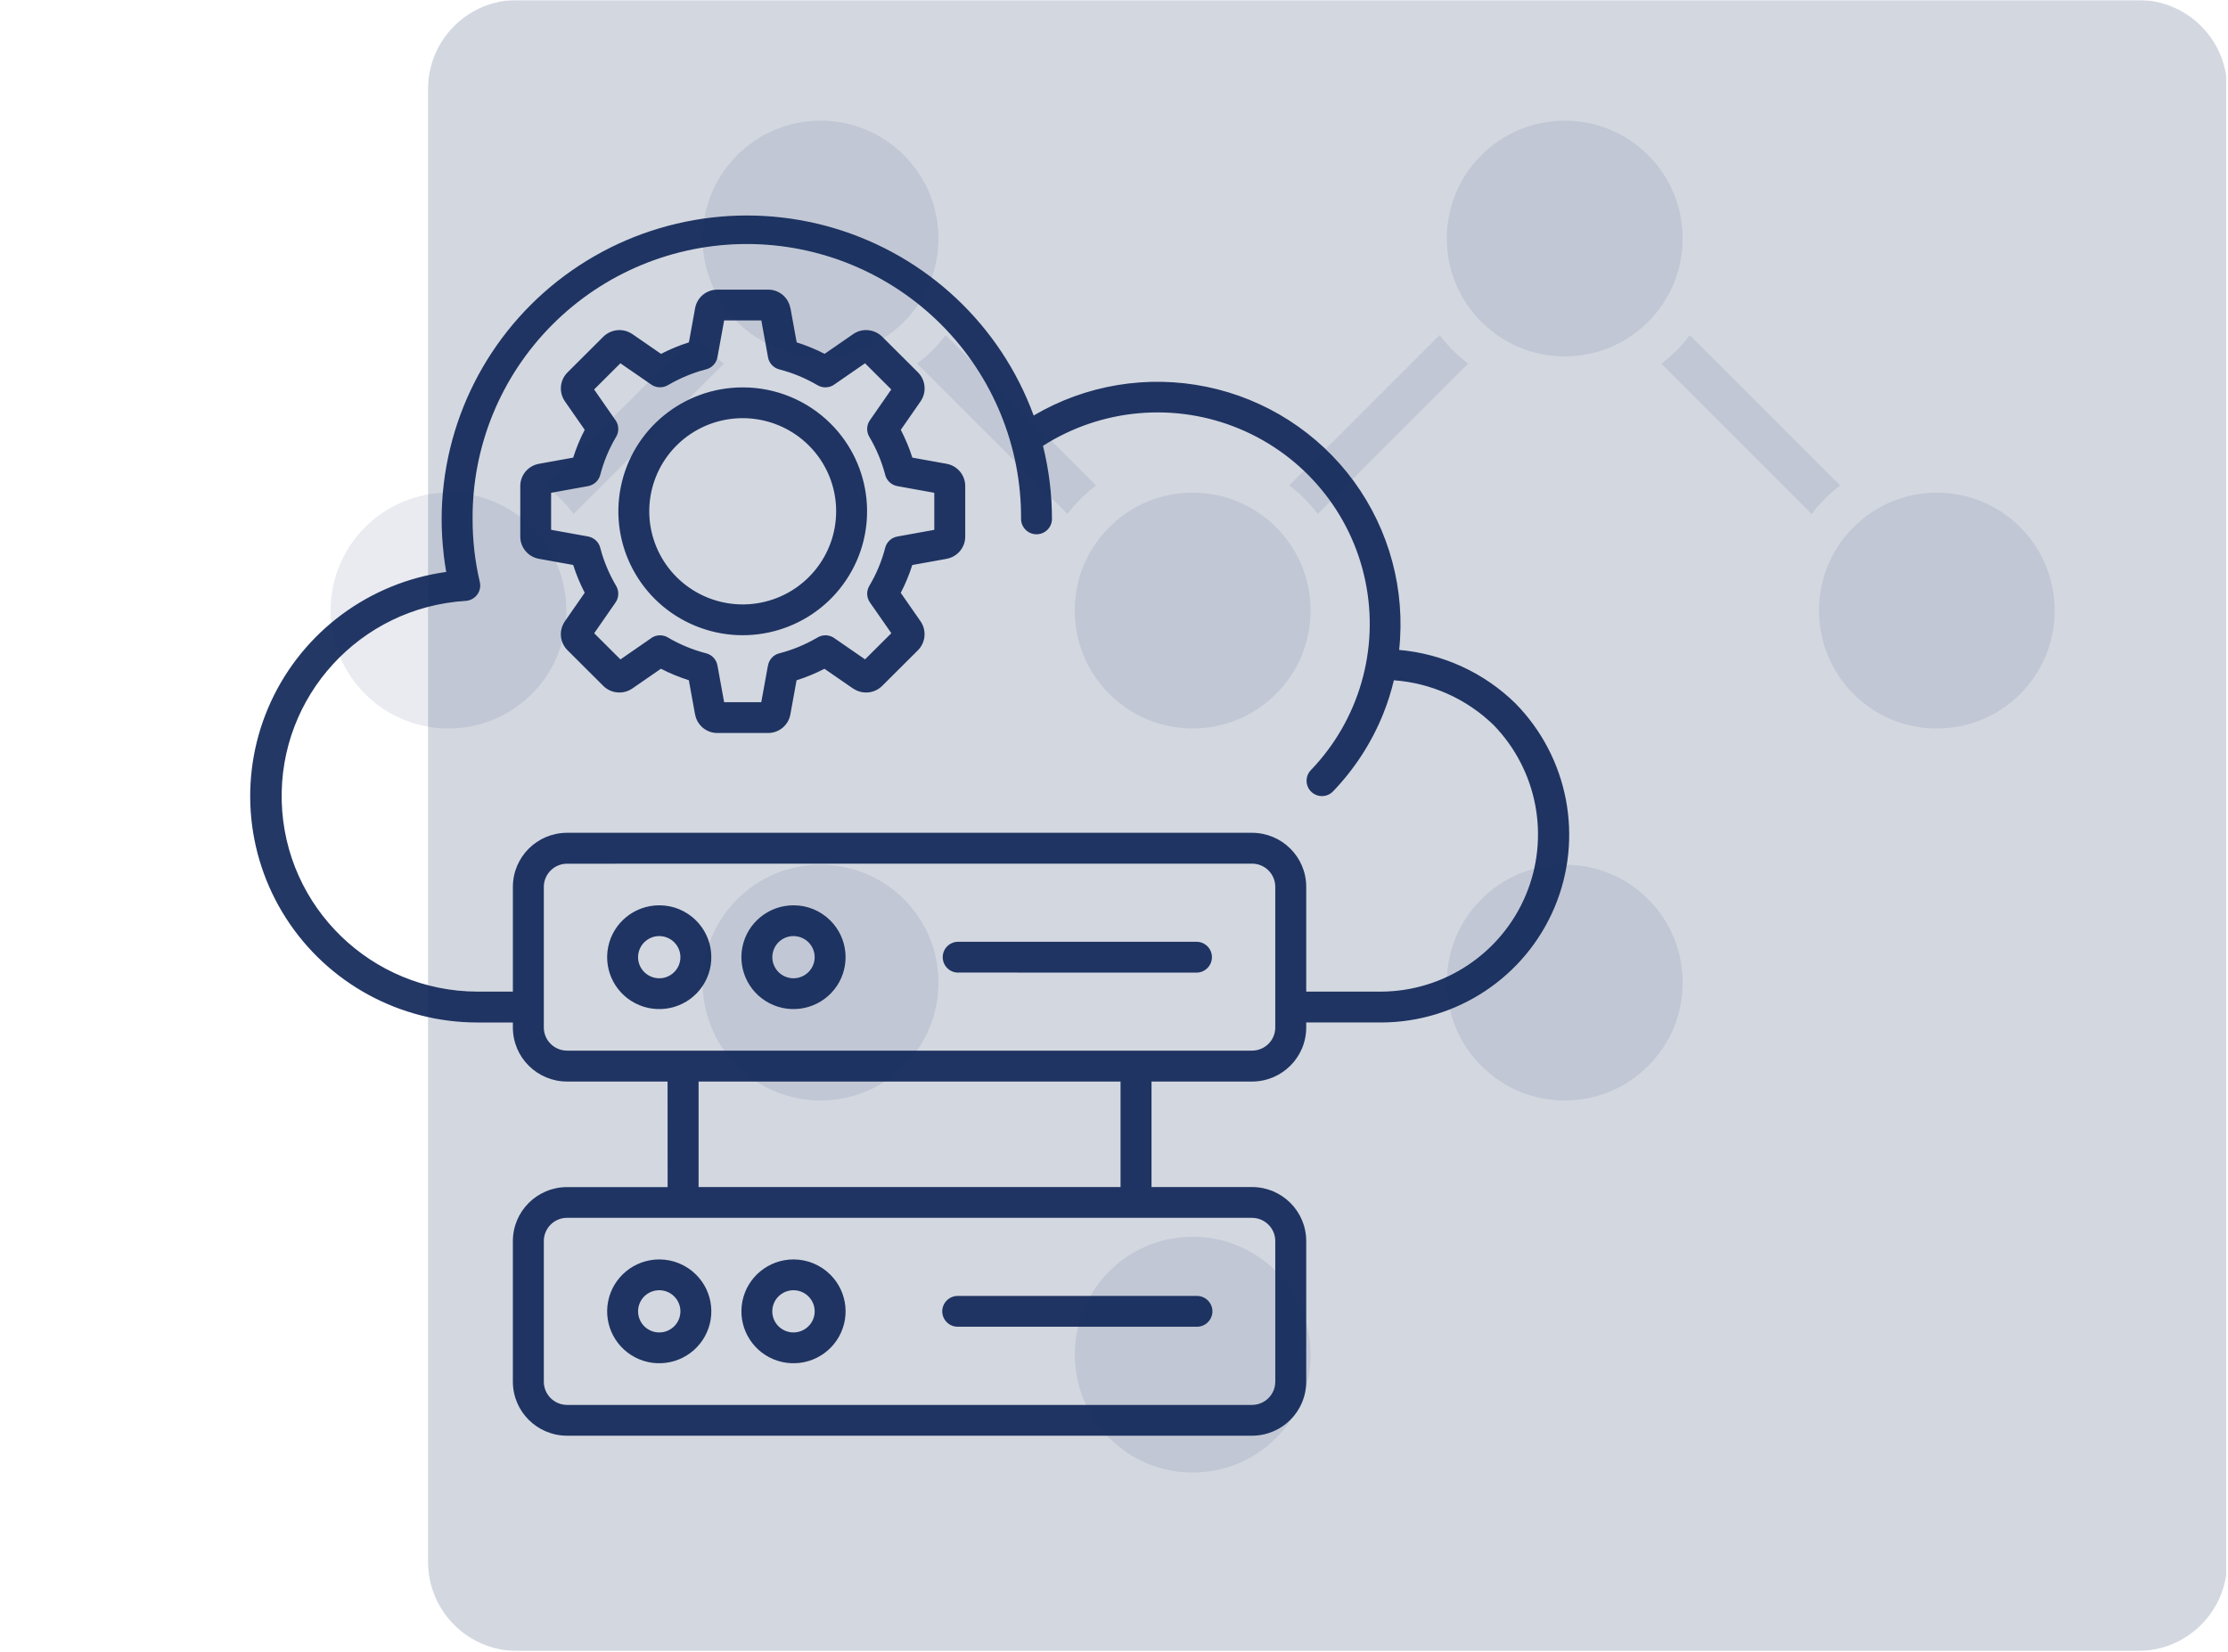
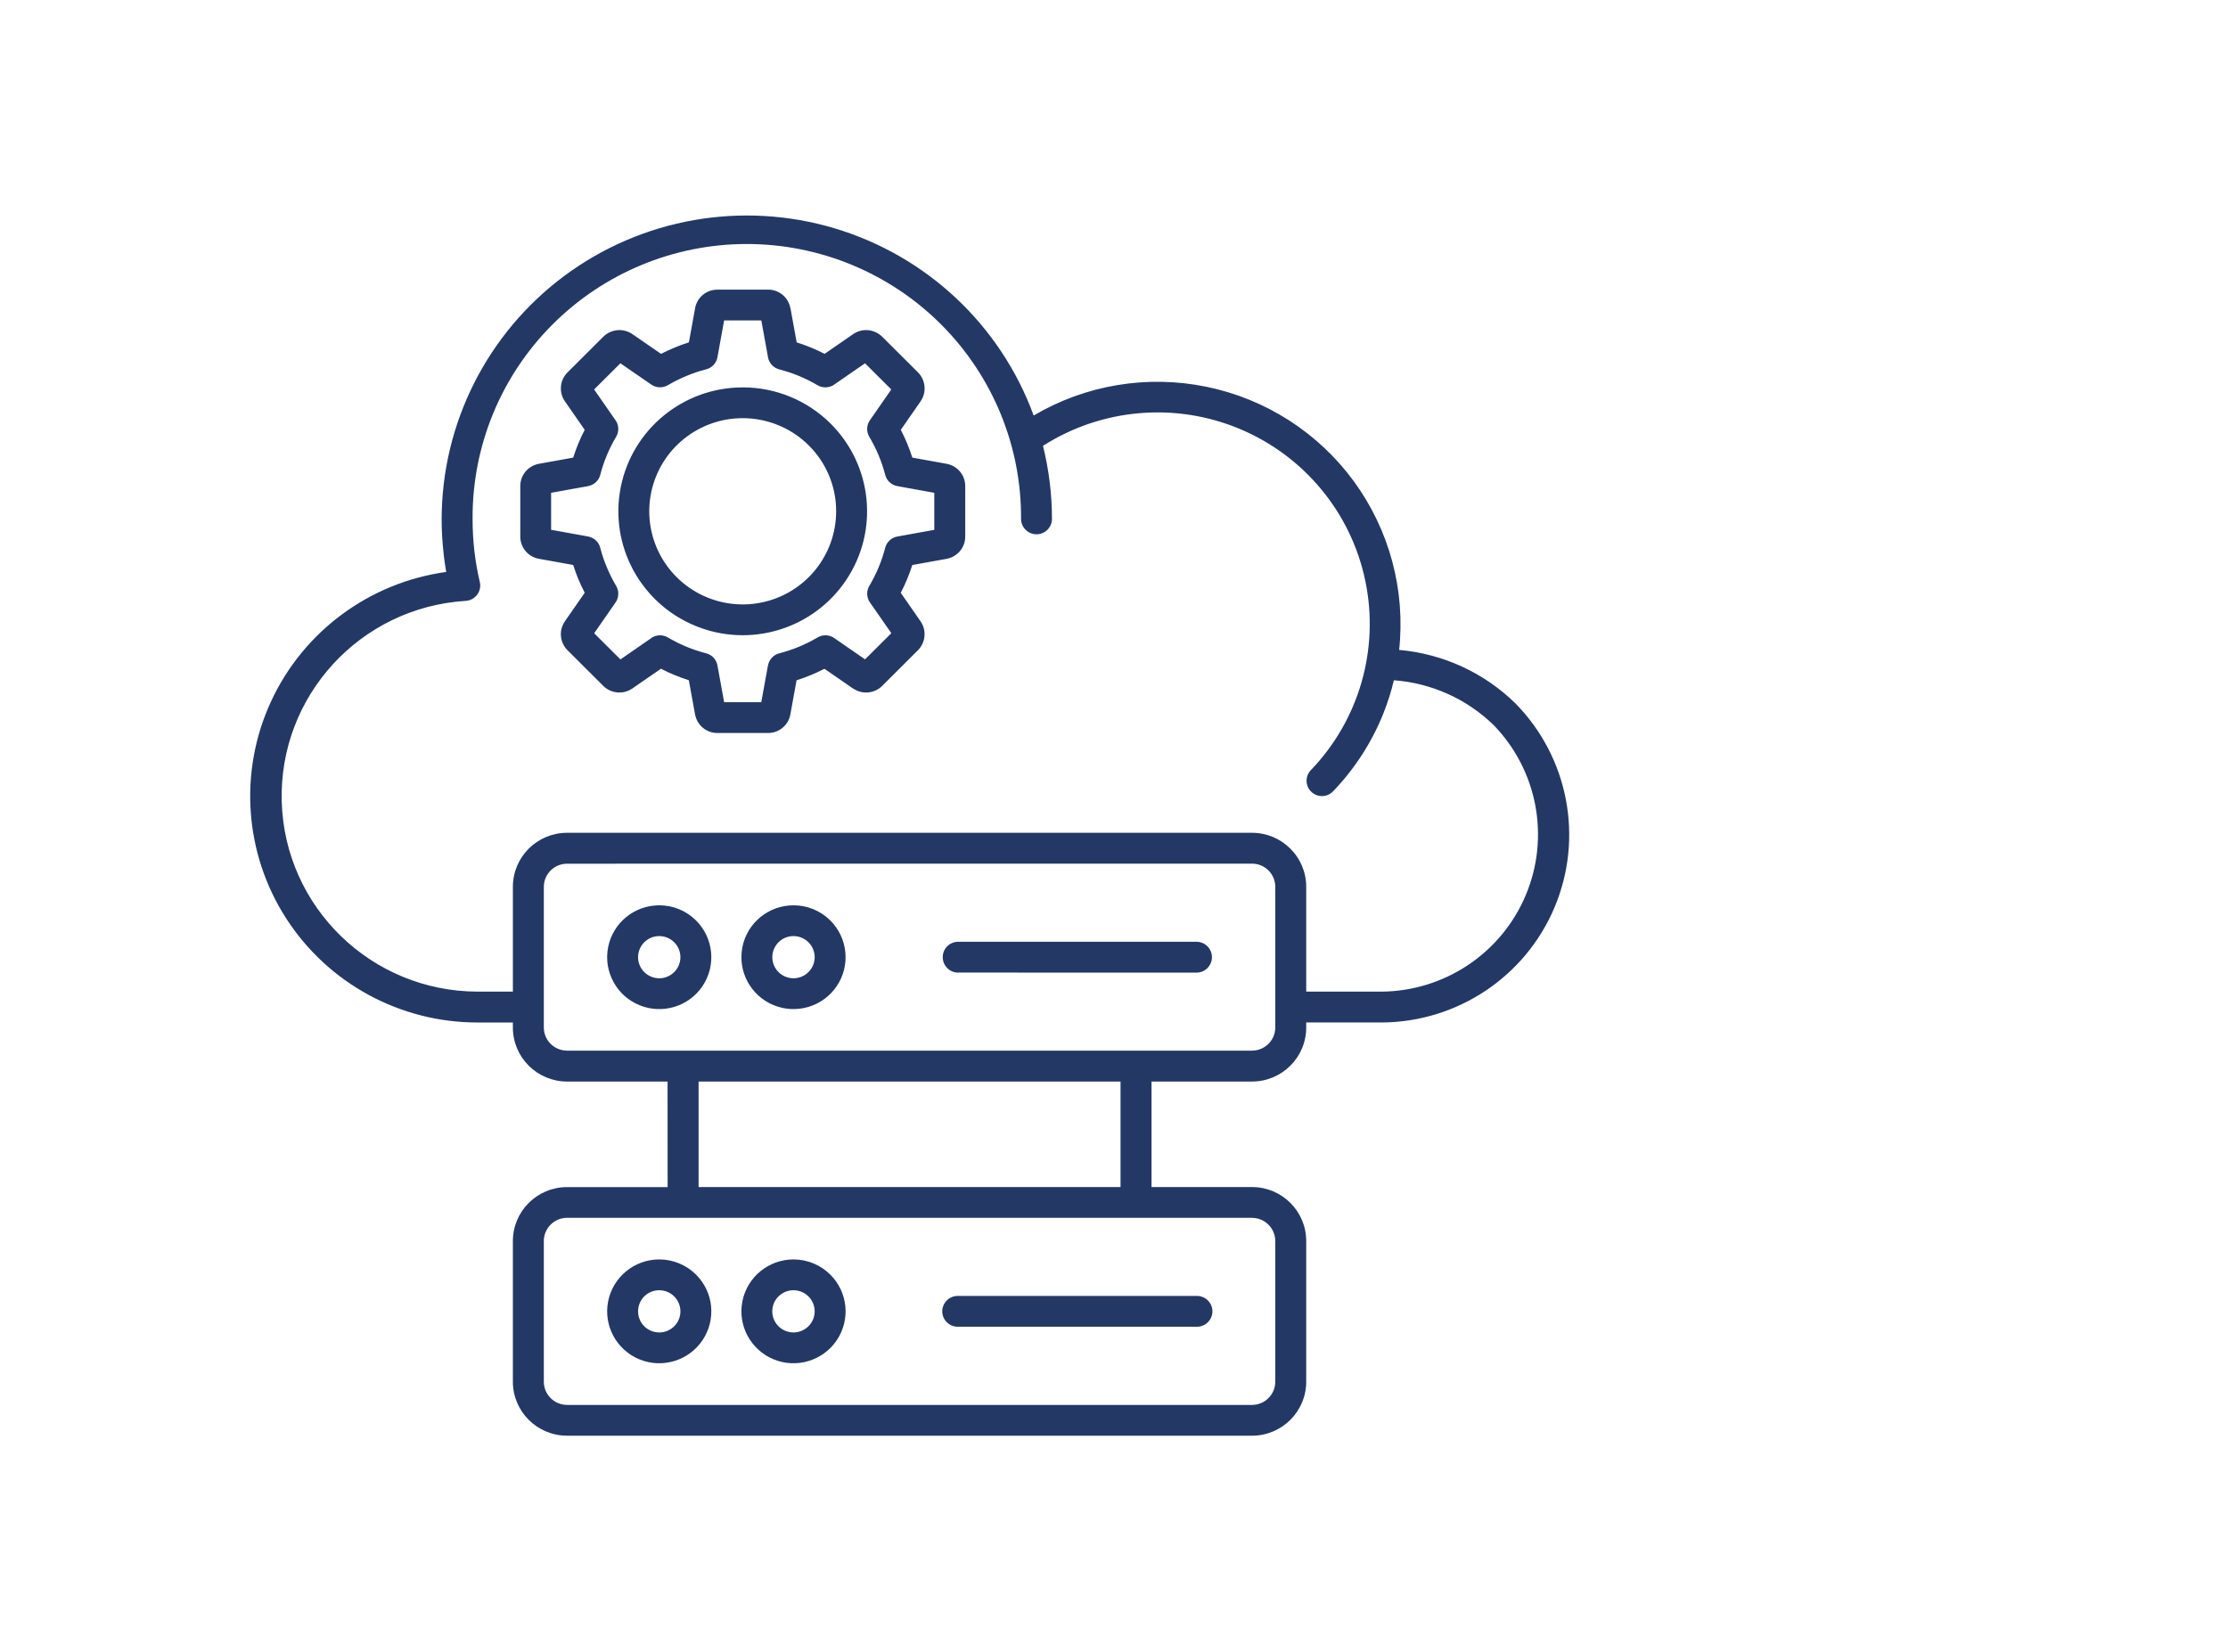
<svg xmlns="http://www.w3.org/2000/svg" width="1200" zoomAndPan="magnify" viewBox="0 0 900 667.5" height="890" preserveAspectRatio="xMidYMid meet" version="1.0">
  <defs>
    <filter x="0%" y="0%" width="100%" height="100%" id="a90fc08df9">
      <feColorMatrix values="0 0 0 0 1 0 0 0 0 1 0 0 0 0 1 0 0 0 1 0" color-interpolation-filters="sRGB" />
    </filter>
    <mask id="776f73a829">
      <g filter="url(#a90fc08df9)">
        <rect x="-90" width="1080" fill="#000000" y="-66.75" height="801" fill-opacity="0.09" />
      </g>
    </mask>
    <clipPath id="f44d87c7c8">
-       <rect x="0" width="699" y="0" height="549" />
-     </clipPath>
+       </clipPath>
    <clipPath id="138aa8a4f6">
      <path d="M 172 0 L 899.664 0 L 899.664 667 L 172 667 Z M 172 0 " clip-rule="nonzero" />
    </clipPath>
    <mask id="d374403215">
      <g filter="url(#a90fc08df9)">
-         <rect x="-90" width="1080" fill="#000000" y="-66.75" height="801" fill-opacity="0.18" />
-       </g>
+         </g>
    </mask>
    <clipPath id="2cc5bf050c">
      <path d="M 0.914 0 L 727.664 0 L 727.664 667 L 0.914 667 Z M 0.914 0 " clip-rule="nonzero" />
    </clipPath>
    <clipPath id="158df51479">
      <path d="M 36.887 0 L 691.691 0 C 711.559 0 727.664 16.105 727.664 35.973 L 727.664 631.027 C 727.664 650.895 711.559 667 691.691 667 L 36.887 667 C 17.02 667 0.914 650.895 0.914 631.027 L 0.914 35.973 C 0.914 16.105 17.02 0 36.887 0 Z M 36.887 0 " clip-rule="nonzero" />
    </clipPath>
    <clipPath id="e5999e5f57">
      <rect x="0" width="728" y="0" height="667" />
    </clipPath>
    <mask id="f6743c4643">
      <g filter="url(#a90fc08df9)">
        <rect x="-90" width="1080" fill="#000000" y="-66.75" height="801" fill-opacity="0.9" />
      </g>
    </mask>
    <clipPath id="0ca36505f3">
      <path d="M 2 1 L 535 1 L 535 494.363 L 2 494.363 Z M 2 1 " clip-rule="nonzero" />
    </clipPath>
    <clipPath id="75ba326f45">
      <rect x="0" width="537" y="0" height="495" />
    </clipPath>
  </defs>
  <g mask="url(#776f73a829)">
    <g transform="matrix(1, 0, 0, 1, 132, 47)">
      <g clip-path="url(#f44d87c7c8)">
        <path fill="#0b2254" d="M 466.418 383.656 C 475.418 392.656 487.371 397.613 500.094 397.613 C 512.82 397.613 524.773 392.664 533.762 383.664 C 542.762 374.664 547.711 362.711 547.711 349.984 C 547.711 337.262 542.762 325.305 533.762 316.309 C 524.762 307.309 512.801 302.355 500.082 302.355 C 487.359 302.355 475.406 307.309 466.406 316.309 C 457.406 325.309 452.457 337.25 452.457 349.973 C 452.461 362.711 457.418 374.672 466.418 383.66 Z M 466.418 383.656 " fill-opacity="1" fill-rule="nonzero" />
        <path fill="#0b2254" d="M 233.129 15.703 C 224.129 6.707 212.176 1.75 199.461 1.75 C 186.738 1.75 174.777 6.707 165.785 15.703 C 156.789 24.695 151.848 36.656 151.848 49.367 C 151.848 62.086 156.805 74.047 165.797 83.035 C 174.797 92.035 186.758 96.984 199.473 96.984 C 212.191 96.984 224.141 92.035 233.137 83.047 C 242.133 74.047 247.086 62.09 247.086 49.371 C 247.078 36.656 242.129 24.699 233.129 15.703 Z M 233.129 15.703 " fill-opacity="1" fill-rule="nonzero" />
        <path fill="#0b2254" d="M 304.57 154.477 C 306.516 152.531 308.594 150.777 310.738 149.121 L 250.012 88.395 C 248.352 90.539 246.605 92.617 244.656 94.562 C 242.711 96.512 240.633 98.266 238.488 99.918 L 299.215 160.648 C 300.871 158.508 302.625 156.418 304.57 154.477 Z M 304.57 154.477 " fill-opacity="1" fill-rule="nonzero" />
        <path fill="#0b2254" d="M 49.16 152.059 C 36.434 152.059 24.473 157.008 15.48 166.008 C 6.488 175.008 1.543 186.961 1.543 199.688 C 1.543 212.41 6.492 224.371 15.48 233.352 C 24.48 242.352 36.441 247.309 49.164 247.309 C 61.883 247.309 73.832 242.352 82.832 233.359 C 101.398 214.793 101.402 184.578 82.832 166 C 73.844 157 61.887 152.059 49.16 152.059 Z M 49.16 152.059 " fill-opacity="1" fill-rule="nonzero" />
        <path fill="#0b2254" d="M 154.27 94.562 C 152.32 92.617 150.566 90.539 148.914 88.395 L 88.199 149.109 C 90.344 150.762 92.422 152.516 94.367 154.465 C 96.328 156.422 98.066 158.508 99.723 160.633 L 160.438 99.918 C 158.293 98.266 156.215 96.516 154.27 94.562 Z M 154.27 94.562 " fill-opacity="1" fill-rule="nonzero" />
        <path fill="#0b2254" d="M 454.891 94.562 C 452.941 92.617 451.188 90.539 449.535 88.395 L 388.805 149.109 C 390.953 150.77 393.031 152.516 394.977 154.465 C 396.922 156.41 398.672 158.488 400.332 160.633 L 461.059 99.918 C 458.918 98.266 456.828 96.516 454.891 94.562 Z M 454.891 94.562 " fill-opacity="1" fill-rule="nonzero" />
-         <path fill="#0b2254" d="M 605.176 154.477 C 607.121 152.531 609.199 150.777 611.348 149.121 L 550.629 88.406 C 548.969 90.555 547.223 92.629 545.277 94.578 C 543.328 96.523 541.25 98.277 539.105 99.934 L 599.832 160.66 C 601.477 158.516 603.223 156.438 605.176 154.477 Z M 605.176 154.477 " fill-opacity="1" fill-rule="nonzero" />
+         <path fill="#0b2254" d="M 605.176 154.477 C 607.121 152.531 609.199 150.777 611.348 149.121 L 550.629 88.406 C 548.969 90.555 547.223 92.629 545.277 94.578 L 599.832 160.66 C 601.477 158.516 603.223 156.438 605.176 154.477 Z M 605.176 154.477 " fill-opacity="1" fill-rule="nonzero" />
        <path fill="#0b2254" d="M 684.07 166.02 C 675.07 157.02 663.109 152.062 650.383 152.062 C 637.66 152.062 625.707 157.02 616.707 166.016 C 598.141 184.586 598.156 214.809 616.715 233.367 C 625.711 242.367 637.668 247.316 650.391 247.316 C 663.117 247.316 675.07 242.367 684.07 233.379 C 702.633 214.801 702.633 184.582 684.07 166.02 Z M 684.07 166.02 " fill-opacity="1" fill-rule="nonzero" />
        <path fill="#0b2254" d="M 533.75 15.688 C 524.75 6.691 512.809 1.75 500.082 1.75 C 487.359 1.75 475.406 6.707 466.406 15.699 C 457.406 24.691 452.457 36.652 452.457 49.367 C 452.457 62.086 457.406 74.043 466.406 83.031 C 475.406 92.027 487.359 96.984 500.082 96.984 C 512.809 96.984 524.762 92.027 533.75 83.031 C 542.75 74.031 547.699 62.078 547.699 49.367 C 547.699 36.648 542.75 24.688 533.75 15.688 Z M 533.75 15.688 " fill-opacity="1" fill-rule="nonzero" />
        <path fill="#0b2254" d="M 349.773 152.059 C 337.055 152.059 325.094 157.016 316.094 166.016 C 307.102 175.008 302.145 186.969 302.145 199.68 C 302.145 212.398 307.094 224.359 316.094 233.348 C 325.094 242.34 337.047 247.297 349.773 247.297 C 362.492 247.297 374.438 242.348 383.441 233.359 C 392.438 224.359 397.395 212.406 397.395 199.684 C 397.395 186.957 392.438 174.996 383.441 165.996 C 374.441 157.004 362.5 152.059 349.773 152.059 Z M 349.773 152.059 " fill-opacity="1" fill-rule="nonzero" />
        <path fill="#0b2254" d="M 199.469 302.359 C 186.746 302.359 174.789 307.316 165.793 316.316 C 156.793 325.316 151.84 337.27 151.84 349.996 C 151.84 362.715 156.797 374.66 165.793 383.66 C 174.793 392.66 186.75 397.613 199.469 397.613 C 212.188 397.613 224.148 392.66 233.137 383.66 C 242.129 374.66 247.086 362.707 247.086 349.984 C 247.086 337.258 242.137 325.305 233.137 316.305 C 224.137 307.316 212.191 302.363 199.469 302.363 Z M 199.469 302.359 " fill-opacity="1" fill-rule="nonzero" />
        <path fill="#0b2254" d="M 349.773 452.68 C 337.047 452.68 325.094 457.629 316.094 466.617 C 297.523 485.184 297.531 515.398 316.094 533.973 C 325.094 542.969 337.055 547.926 349.773 547.926 C 362.492 547.926 374.453 542.969 383.449 533.973 C 402.023 515.402 402.023 485.195 383.449 466.617 C 374.457 457.637 362.496 452.68 349.773 452.68 Z M 349.773 452.68 " fill-opacity="1" fill-rule="nonzero" />
      </g>
    </g>
  </g>
  <g clip-path="url(#138aa8a4f6)">
    <g mask="url(#d374403215)">
      <g transform="matrix(1, 0, 0, 1, 172, 0)">
        <g clip-path="url(#e5999e5f57)">
          <g clip-path="url(#2cc5bf050c)">
            <g clip-path="url(#158df51479)">
              <path fill="#0b2254" d="M 0.914 0 L 727.273 0 L 727.273 667 L 0.914 667 Z M 0.914 0 " fill-opacity="1" fill-rule="nonzero" />
            </g>
          </g>
        </g>
      </g>
    </g>
  </g>
  <g mask="url(#f6743c4643)">
    <g transform="matrix(1, 0, 0, 1, 99, 86)">
      <g clip-path="url(#75ba326f45)">
        <g clip-path="url(#0ca36505f3)">
          <path fill="#0b2254" d="M 318.582 81.855 C 339.578 69.488 364.465 65.348 388.387 70.273 C 412.285 75.18 433.5 88.797 447.891 108.457 C 462.254 128.117 468.777 152.418 466.188 176.582 C 483.891 178.141 500.52 185.777 513.191 198.215 C 534.562 219.996 540.781 252.422 528.984 280.531 C 517.168 308.645 489.621 326.988 459.047 327.098 L 428.645 327.098 L 428.645 329.156 C 428.625 341.195 418.852 350.941 406.77 350.961 L 366.156 350.961 L 366.156 393.586 L 406.789 393.586 L 406.77 393.586 C 418.852 393.609 428.625 403.352 428.645 415.371 L 428.645 472.266 C 428.625 484.285 418.852 494.027 406.77 494.051 L 130.051 494.051 C 117.973 494.027 108.195 484.285 108.176 472.266 L 108.176 415.391 C 108.195 403.375 117.973 393.629 130.051 393.609 L 170.688 393.609 L 170.664 350.961 L 130.051 350.961 C 117.973 350.941 108.195 341.199 108.176 329.16 L 108.176 327.102 L 93.809 327.102 C 62.508 327.102 33.406 311.207 16.539 284.957 C -0.332 258.688 -2.594 225.672 10.496 197.363 C 23.609 169.055 50.277 149.352 81.246 145.082 C 80.852 142.762 80.5 140.398 80.215 138.012 L 80.238 137.992 C 79.688 133.285 79.402 128.535 79.402 123.805 C 79.445 84.988 97.898 48.492 129.133 25.332 C 160.387 2.191 200.758 -4.898 238.055 6.223 C 275.352 17.344 305.184 45.387 318.531 81.836 Z M 201.023 70.516 C 177.062 70.516 156.438 87.375 151.758 110.797 C 147.078 134.223 159.664 157.691 181.805 166.82 C 203.949 175.973 229.473 168.246 242.781 148.387 C 256.117 128.531 253.48 102.062 236.547 85.164 C 227.121 75.77 214.359 70.496 201.027 70.516 Z M 227.715 93.984 L 227.715 93.965 C 214.973 81.289 195.031 79.316 180.047 89.277 C 165.07 99.262 159.25 118.375 166.145 134.969 C 173.043 151.539 190.723 160.977 208.383 157.473 C 226.043 153.973 238.762 138.516 238.762 120.562 C 238.785 110.602 234.809 101.012 227.711 93.961 Z M 211.238 58.32 L 208.539 43.457 L 193.516 43.457 L 190.812 58.32 C 190.375 60.773 188.484 62.723 186.047 63.27 C 183.41 63.949 180.816 64.824 178.312 65.875 C 175.723 66.949 173.219 68.195 170.801 69.617 C 168.582 70.91 165.816 70.734 163.797 69.18 L 151.605 60.773 L 140.996 71.348 L 149.629 83.781 L 149.648 83.781 C 151.035 85.754 151.121 88.379 149.891 90.461 C 147.035 95.254 144.883 100.422 143.477 105.828 C 142.863 108.191 140.953 109.965 138.535 110.406 L 123.621 113.098 L 123.621 128.051 L 138.535 130.742 C 141.02 131.203 142.973 133.062 143.523 135.516 C 144.203 138.141 145.082 140.703 146.137 143.223 C 147.211 145.805 148.465 148.301 149.891 150.707 C 151.188 152.898 151.012 155.68 149.453 157.691 L 141.02 169.844 L 151.625 180.418 L 164.102 171.793 L 164.082 171.77 C 166.078 170.41 168.695 170.301 170.801 171.551 C 173.195 172.973 175.723 174.223 178.312 175.293 C 180.883 176.367 183.52 177.242 186.223 177.941 C 188.594 178.535 190.375 180.461 190.812 182.848 L 193.516 197.711 L 208.516 197.711 L 211.219 182.848 L 211.238 182.848 C 211.68 180.395 213.566 178.426 216.008 177.898 C 221.363 176.5 226.484 174.352 231.25 171.551 C 233.445 170.238 236.238 170.41 238.258 171.988 L 250.445 180.395 L 261.055 169.82 L 252.402 157.387 C 251.02 155.395 250.93 152.789 252.16 150.707 C 253.59 148.301 254.84 145.805 255.918 143.223 C 256.992 140.66 257.871 138.012 258.574 135.316 C 259.168 132.977 261.102 131.18 263.496 130.766 L 278.406 128.07 L 278.406 113.098 L 263.496 110.402 C 261.035 109.965 259.059 108.082 258.531 105.652 C 257.828 103.027 256.973 100.465 255.918 97.969 C 254.84 95.387 253.59 92.891 252.16 90.48 C 250.844 88.293 251.039 85.512 252.598 83.5 L 261.035 71.348 L 250.426 60.773 L 237.949 69.398 L 237.969 69.398 C 235.973 70.777 233.336 70.867 231.25 69.641 C 228.832 68.219 226.328 66.969 223.738 65.898 C 221.168 64.824 218.512 63.949 215.809 63.246 C 213.457 62.633 211.656 60.73 211.238 58.344 Z M 220.266 38.531 C 219.5 34.176 215.723 31 211.281 31.023 L 190.77 31.023 C 186.332 31.023 182.555 34.176 181.785 38.531 L 179.281 52.324 C 177.305 52.938 175.391 53.637 173.547 54.402 C 171.703 55.168 169.859 56.023 168.012 56.965 L 156.438 48.973 L 156.414 48.973 C 154.656 47.77 152.527 47.199 150.418 47.398 C 148.266 47.594 146.266 48.516 144.73 50.023 L 130.234 64.473 C 127.113 67.605 126.676 72.484 129.18 76.121 L 137.195 87.656 C 136.25 89.453 135.395 91.293 134.625 93.176 C 133.836 95.059 133.152 96.961 132.539 98.887 L 118.703 101.383 C 114.352 102.172 111.168 105.938 111.168 110.359 L 111.168 130.809 C 111.168 135.207 114.352 138.996 118.703 139.762 L 132.539 142.258 C 133.176 144.227 133.855 146.133 134.625 147.973 C 135.395 149.809 136.25 151.648 137.195 153.488 L 129.18 165.027 L 129.18 165.047 C 126.676 168.684 127.113 173.562 130.234 176.695 L 144.73 191.145 C 147.871 194.23 152.77 194.668 156.414 192.172 L 167.992 184.18 C 169.793 185.121 171.637 185.977 173.527 186.742 C 175.414 187.531 177.328 188.211 179.258 188.824 L 181.762 202.613 L 181.785 202.637 C 182.555 206.973 186.332 210.145 190.77 210.145 L 211.281 210.145 C 215.719 210.145 219.496 206.969 220.266 202.637 L 222.77 188.844 C 224.75 188.23 226.66 187.531 228.504 186.766 C 230.348 186 232.195 185.145 234.039 184.203 L 245.613 192.195 L 245.637 192.172 C 249.281 194.668 254.184 194.23 257.324 191.145 L 271.816 176.695 C 274.918 173.562 275.355 168.684 272.875 165.047 L 264.855 153.512 C 265.801 151.715 266.656 149.875 267.426 147.992 C 268.219 146.109 268.898 144.207 269.512 142.281 L 283.352 139.785 L 283.371 139.762 C 287.723 138.996 290.906 135.207 290.906 130.809 L 290.906 110.359 C 290.906 105.938 287.723 102.172 283.371 101.383 L 269.535 98.887 C 268.918 96.918 268.219 95.012 267.449 93.176 C 266.68 91.336 265.824 89.496 264.879 87.656 L 272.895 76.121 L 272.875 76.121 C 274.102 74.367 274.652 72.246 274.453 70.145 C 274.281 67.996 273.355 66.004 271.84 64.473 L 257.344 50.023 C 255.809 48.516 253.809 47.594 251.656 47.398 C 249.523 47.199 247.414 47.77 245.66 48.973 L 234.086 56.965 C 232.281 56.023 230.438 55.168 228.547 54.402 C 226.66 53.613 224.75 52.938 222.816 52.324 L 220.312 38.531 Z M 353.641 350.961 L 183.195 350.961 L 183.195 393.586 L 353.641 393.586 Z M 288.055 450.027 L 384.324 450.027 C 385.996 450.07 387.641 449.457 388.852 448.273 C 390.059 447.094 390.762 445.496 390.762 443.809 C 390.762 442.121 390.059 440.504 388.852 439.344 C 387.641 438.16 385.996 437.523 384.324 437.59 L 288.055 437.59 C 286.383 437.523 284.738 438.16 283.527 439.344 C 282.32 440.504 281.617 442.121 281.617 443.809 C 281.617 445.496 282.32 447.094 283.527 448.273 C 284.738 449.457 286.383 450.07 288.055 450.027 Z M 221.523 422.836 C 211.508 422.836 202.852 429.906 200.898 439.715 C 198.941 449.523 204.215 459.352 213.48 463.184 C 222.75 467.016 233.449 463.773 239.027 455.453 C 244.609 447.137 243.508 436.059 236.414 428.984 C 232.461 425.047 227.121 422.832 221.523 422.832 Z M 227.586 437.789 C 224.684 434.898 220.16 434.461 216.777 436.715 C 213.371 438.969 212.055 443.305 213.613 447.07 C 215.195 450.836 219.191 452.957 223.191 452.172 C 227.188 451.359 230.09 447.883 230.09 443.809 C 230.09 441.555 229.188 439.387 227.586 437.789 Z M 167.309 422.836 C 157.273 422.836 148.641 429.906 146.664 439.715 C 144.707 449.523 149.98 459.352 159.25 463.184 C 168.52 467.016 179.215 463.773 184.793 455.453 C 190.375 447.137 189.273 436.059 182.18 428.984 C 178.227 425.047 172.891 422.832 167.309 422.832 Z M 173.352 437.766 L 173.352 437.789 C 170.473 434.898 165.949 434.461 162.543 436.715 C 159.16 438.969 157.844 443.305 159.402 447.07 C 160.961 450.836 164.961 452.961 168.98 452.172 C 172.977 451.359 175.855 447.883 175.855 443.809 C 175.855 441.555 174.953 439.387 173.352 437.789 Z M 288.047 306.934 L 384.324 306.957 C 387.77 306.957 390.559 304.152 390.559 300.715 C 390.559 297.277 387.77 294.5 384.324 294.5 L 288.047 294.5 C 284.602 294.5 281.812 297.277 281.812 300.715 C 281.812 304.152 284.602 306.957 288.047 306.957 Z M 221.52 279.742 L 221.52 279.766 C 211.504 279.766 202.848 286.812 200.891 296.645 C 198.938 306.453 204.211 316.262 213.477 320.09 C 222.746 323.922 233.445 320.684 239.023 312.387 C 244.602 304.066 243.504 292.965 236.41 285.895 C 232.457 281.953 227.117 279.742 221.52 279.766 Z M 227.582 294.695 C 224.68 291.828 220.176 291.367 216.773 293.625 C 213.391 295.902 212.07 300.215 213.633 303.98 C 215.191 307.723 219.188 309.867 223.188 309.082 C 227.207 308.27 230.086 304.789 230.086 300.715 C 230.086 298.461 229.184 296.293 227.582 294.695 Z M 167.305 279.766 C 157.27 279.766 148.637 286.812 146.66 296.621 C 144.703 306.453 149.977 316.262 159.246 320.09 C 168.516 323.922 179.211 320.703 184.793 312.387 C 190.371 304.066 189.27 292.965 182.176 285.895 C 178.223 281.953 172.887 279.742 167.305 279.766 Z M 173.348 294.695 C 170.469 291.828 165.945 291.367 162.562 293.625 C 159.156 295.902 157.84 300.215 159.398 303.98 C 160.957 307.723 164.977 309.867 168.977 309.082 C 172.973 308.27 175.852 304.789 175.852 300.715 C 175.852 298.461 174.949 296.293 173.348 294.695 Z M 406.773 406.02 L 130.055 406.02 C 124.871 406.039 120.695 410.223 120.676 415.367 L 120.676 472.266 C 120.695 477.41 124.871 481.59 130.055 481.613 L 406.773 481.613 C 411.957 481.59 416.129 477.41 416.148 472.266 L 416.148 415.391 C 416.129 410.242 411.957 406.062 406.773 406.039 Z M 428.625 314.637 L 459.047 314.637 C 484.551 314.441 507.461 299.113 517.32 275.688 C 527.18 252.266 522.086 225.227 504.359 206.945 C 493.488 196.371 479.211 189.957 464.055 188.84 C 462.957 193.504 461.484 198.078 459.703 202.523 C 455.027 214.105 448.152 224.699 439.496 233.719 C 437.125 236.195 433.191 236.281 430.711 233.918 C 428.23 231.551 428.141 227.633 430.512 225.16 C 450.043 204.844 458.254 176.25 452.523 148.707 C 446.812 121.168 427.836 98.203 401.828 87.301 C 375.82 76.398 346.078 78.957 322.312 94.129 C 324.727 103.852 325.957 113.812 325.938 123.816 C 325.848 127.188 323.082 129.859 319.699 129.859 C 316.336 129.859 313.57 127.188 313.457 123.816 C 313.68 94.395 302.102 66.105 281.305 45.227 C 260.5 24.34 232.188 12.582 202.668 12.582 C 173.152 12.582 144.859 24.34 124.059 45.227 C 103.258 66.109 91.684 94.395 91.902 123.816 C 91.902 128.086 92.145 132.355 92.625 136.602 C 93.109 140.828 93.836 145.008 94.824 149.145 C 95.242 150.941 94.844 152.801 93.746 154.27 C 92.648 155.734 90.957 156.656 89.113 156.766 C 46.434 159.414 13.551 195.34 14.805 237.961 C 16.078 280.566 51.023 314.5 93.812 314.633 L 108.18 314.633 L 108.18 272.27 C 108.199 260.23 117.973 250.488 130.035 250.465 L 406.773 250.465 C 418.852 250.488 428.629 260.23 428.648 272.27 L 428.648 314.633 Z M 406.773 262.926 L 130.055 262.949 C 124.895 262.969 120.695 267.129 120.676 272.273 L 120.676 329.148 C 120.695 334.293 124.871 338.453 130.055 338.477 L 406.773 338.477 C 411.957 338.453 416.129 334.293 416.148 329.148 L 416.148 272.273 C 416.129 267.109 411.957 262.949 406.773 262.926 Z M 406.773 262.926 " fill-opacity="1" fill-rule="evenodd" />
        </g>
      </g>
    </g>
  </g>
</svg>